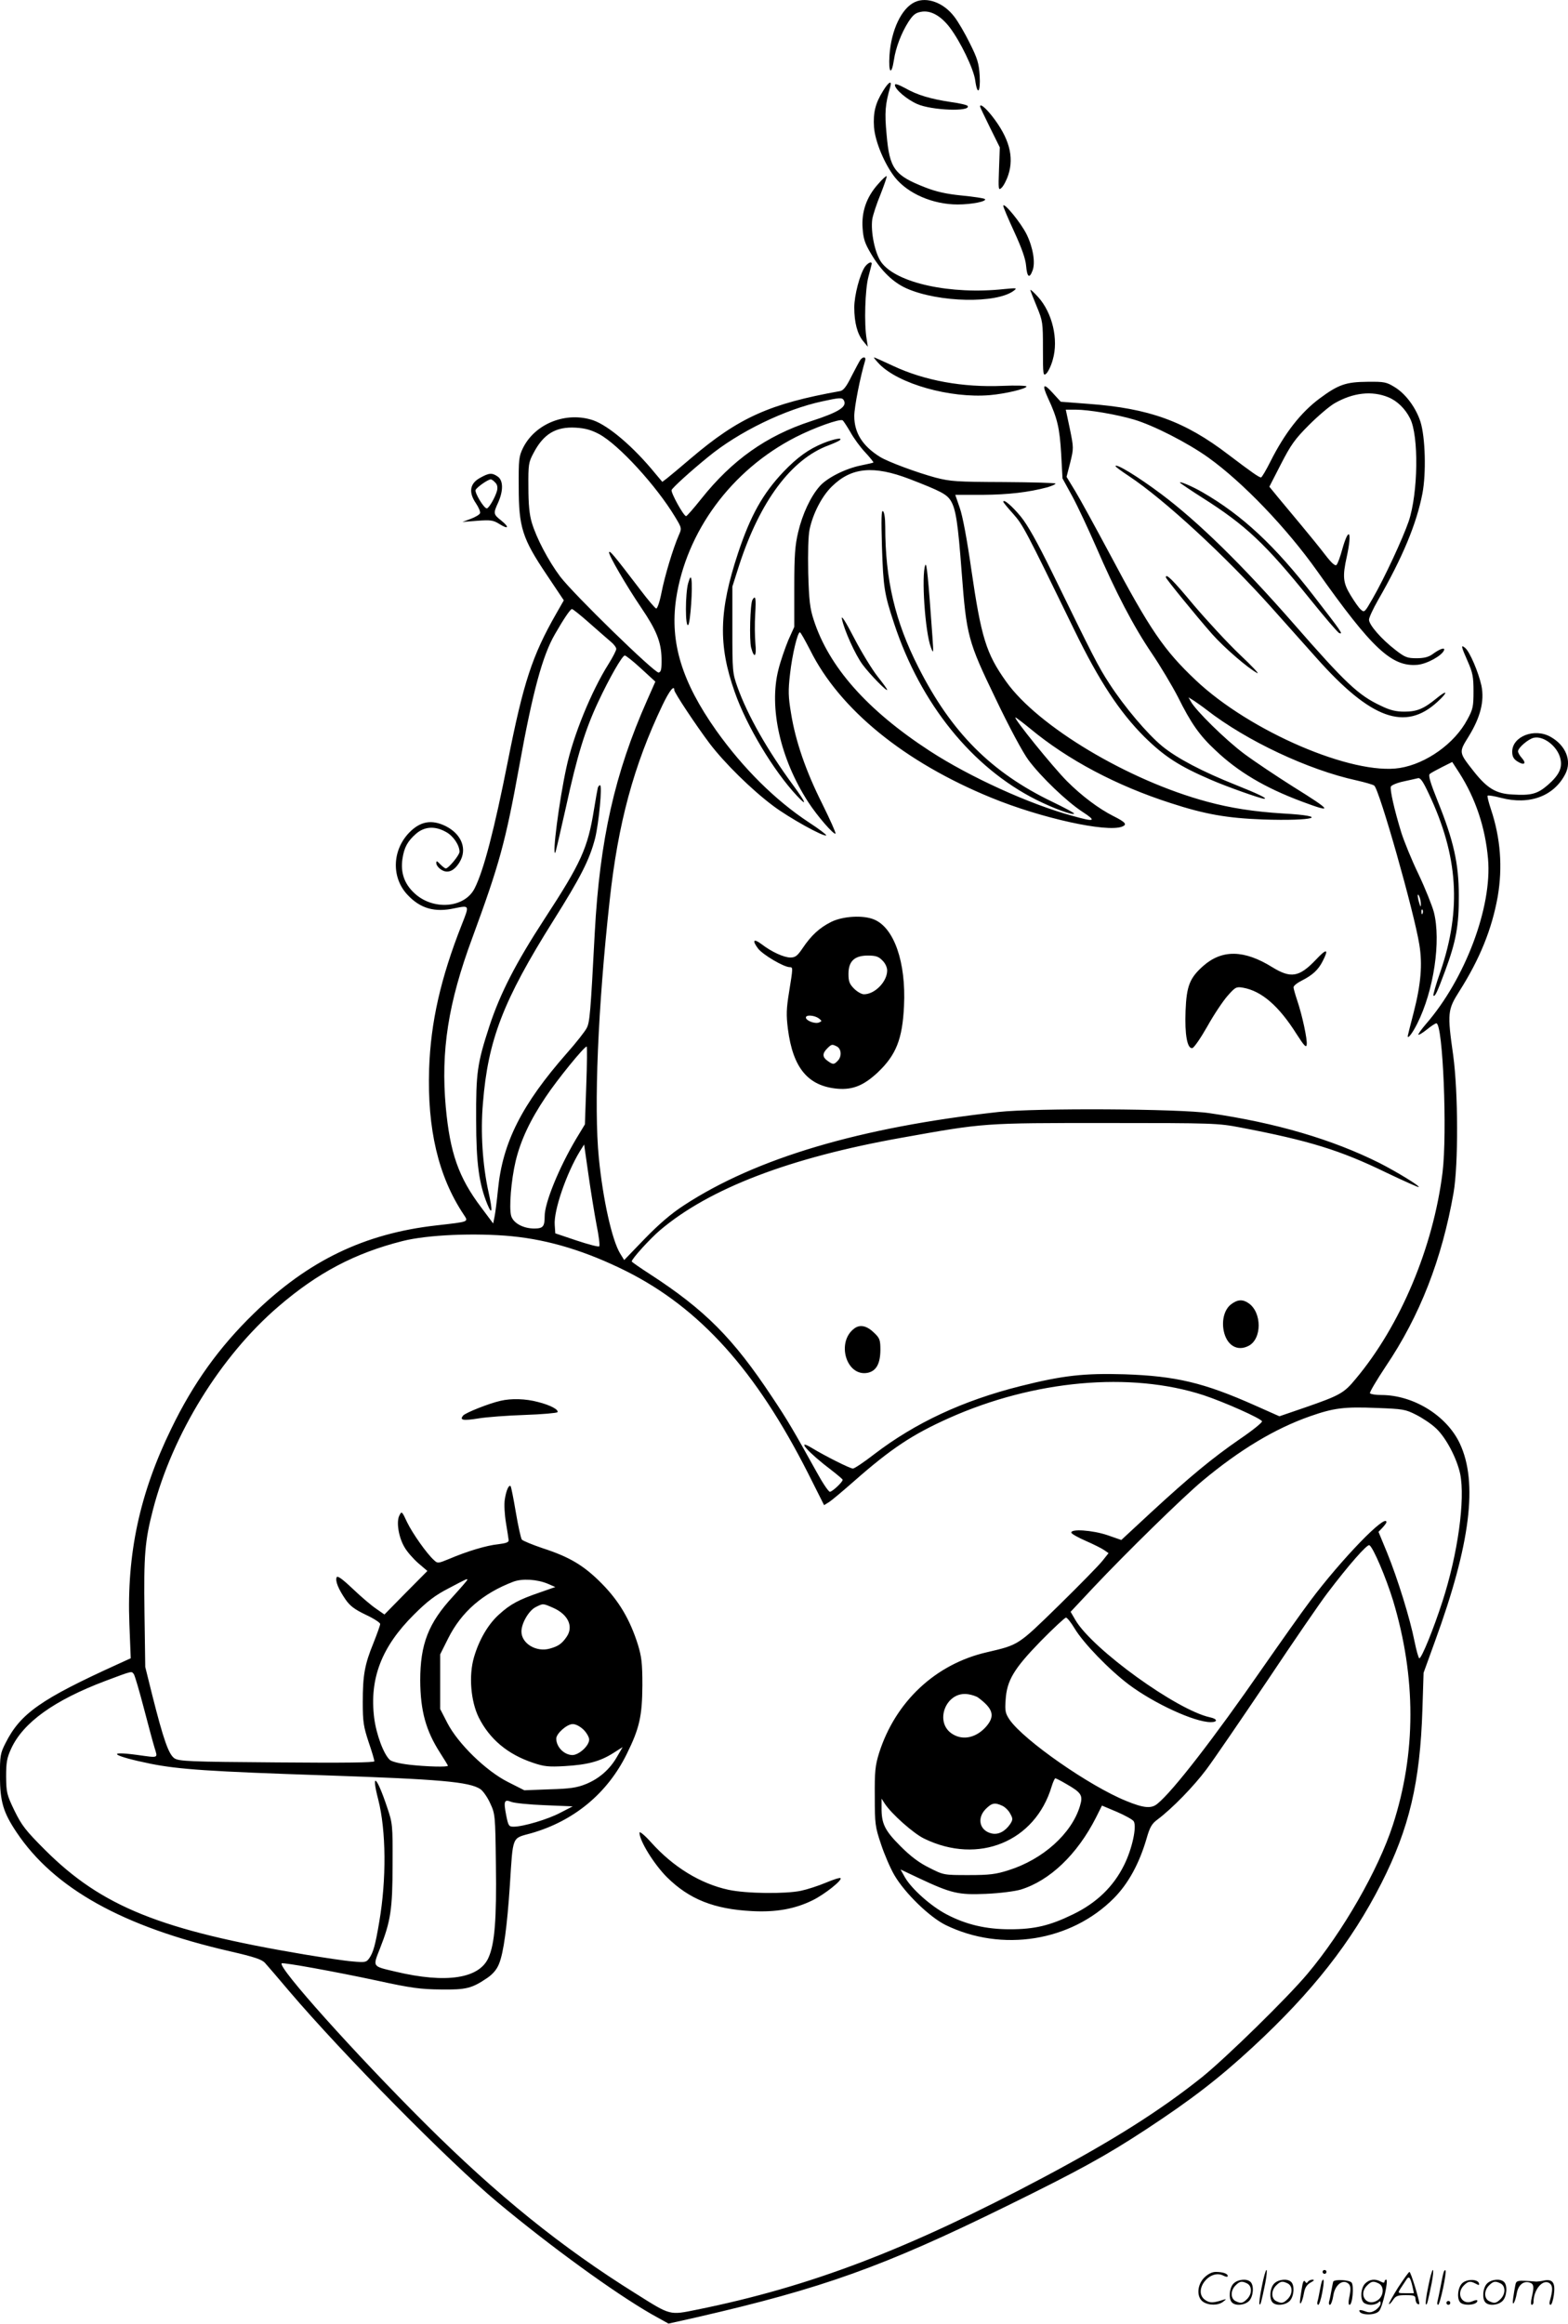
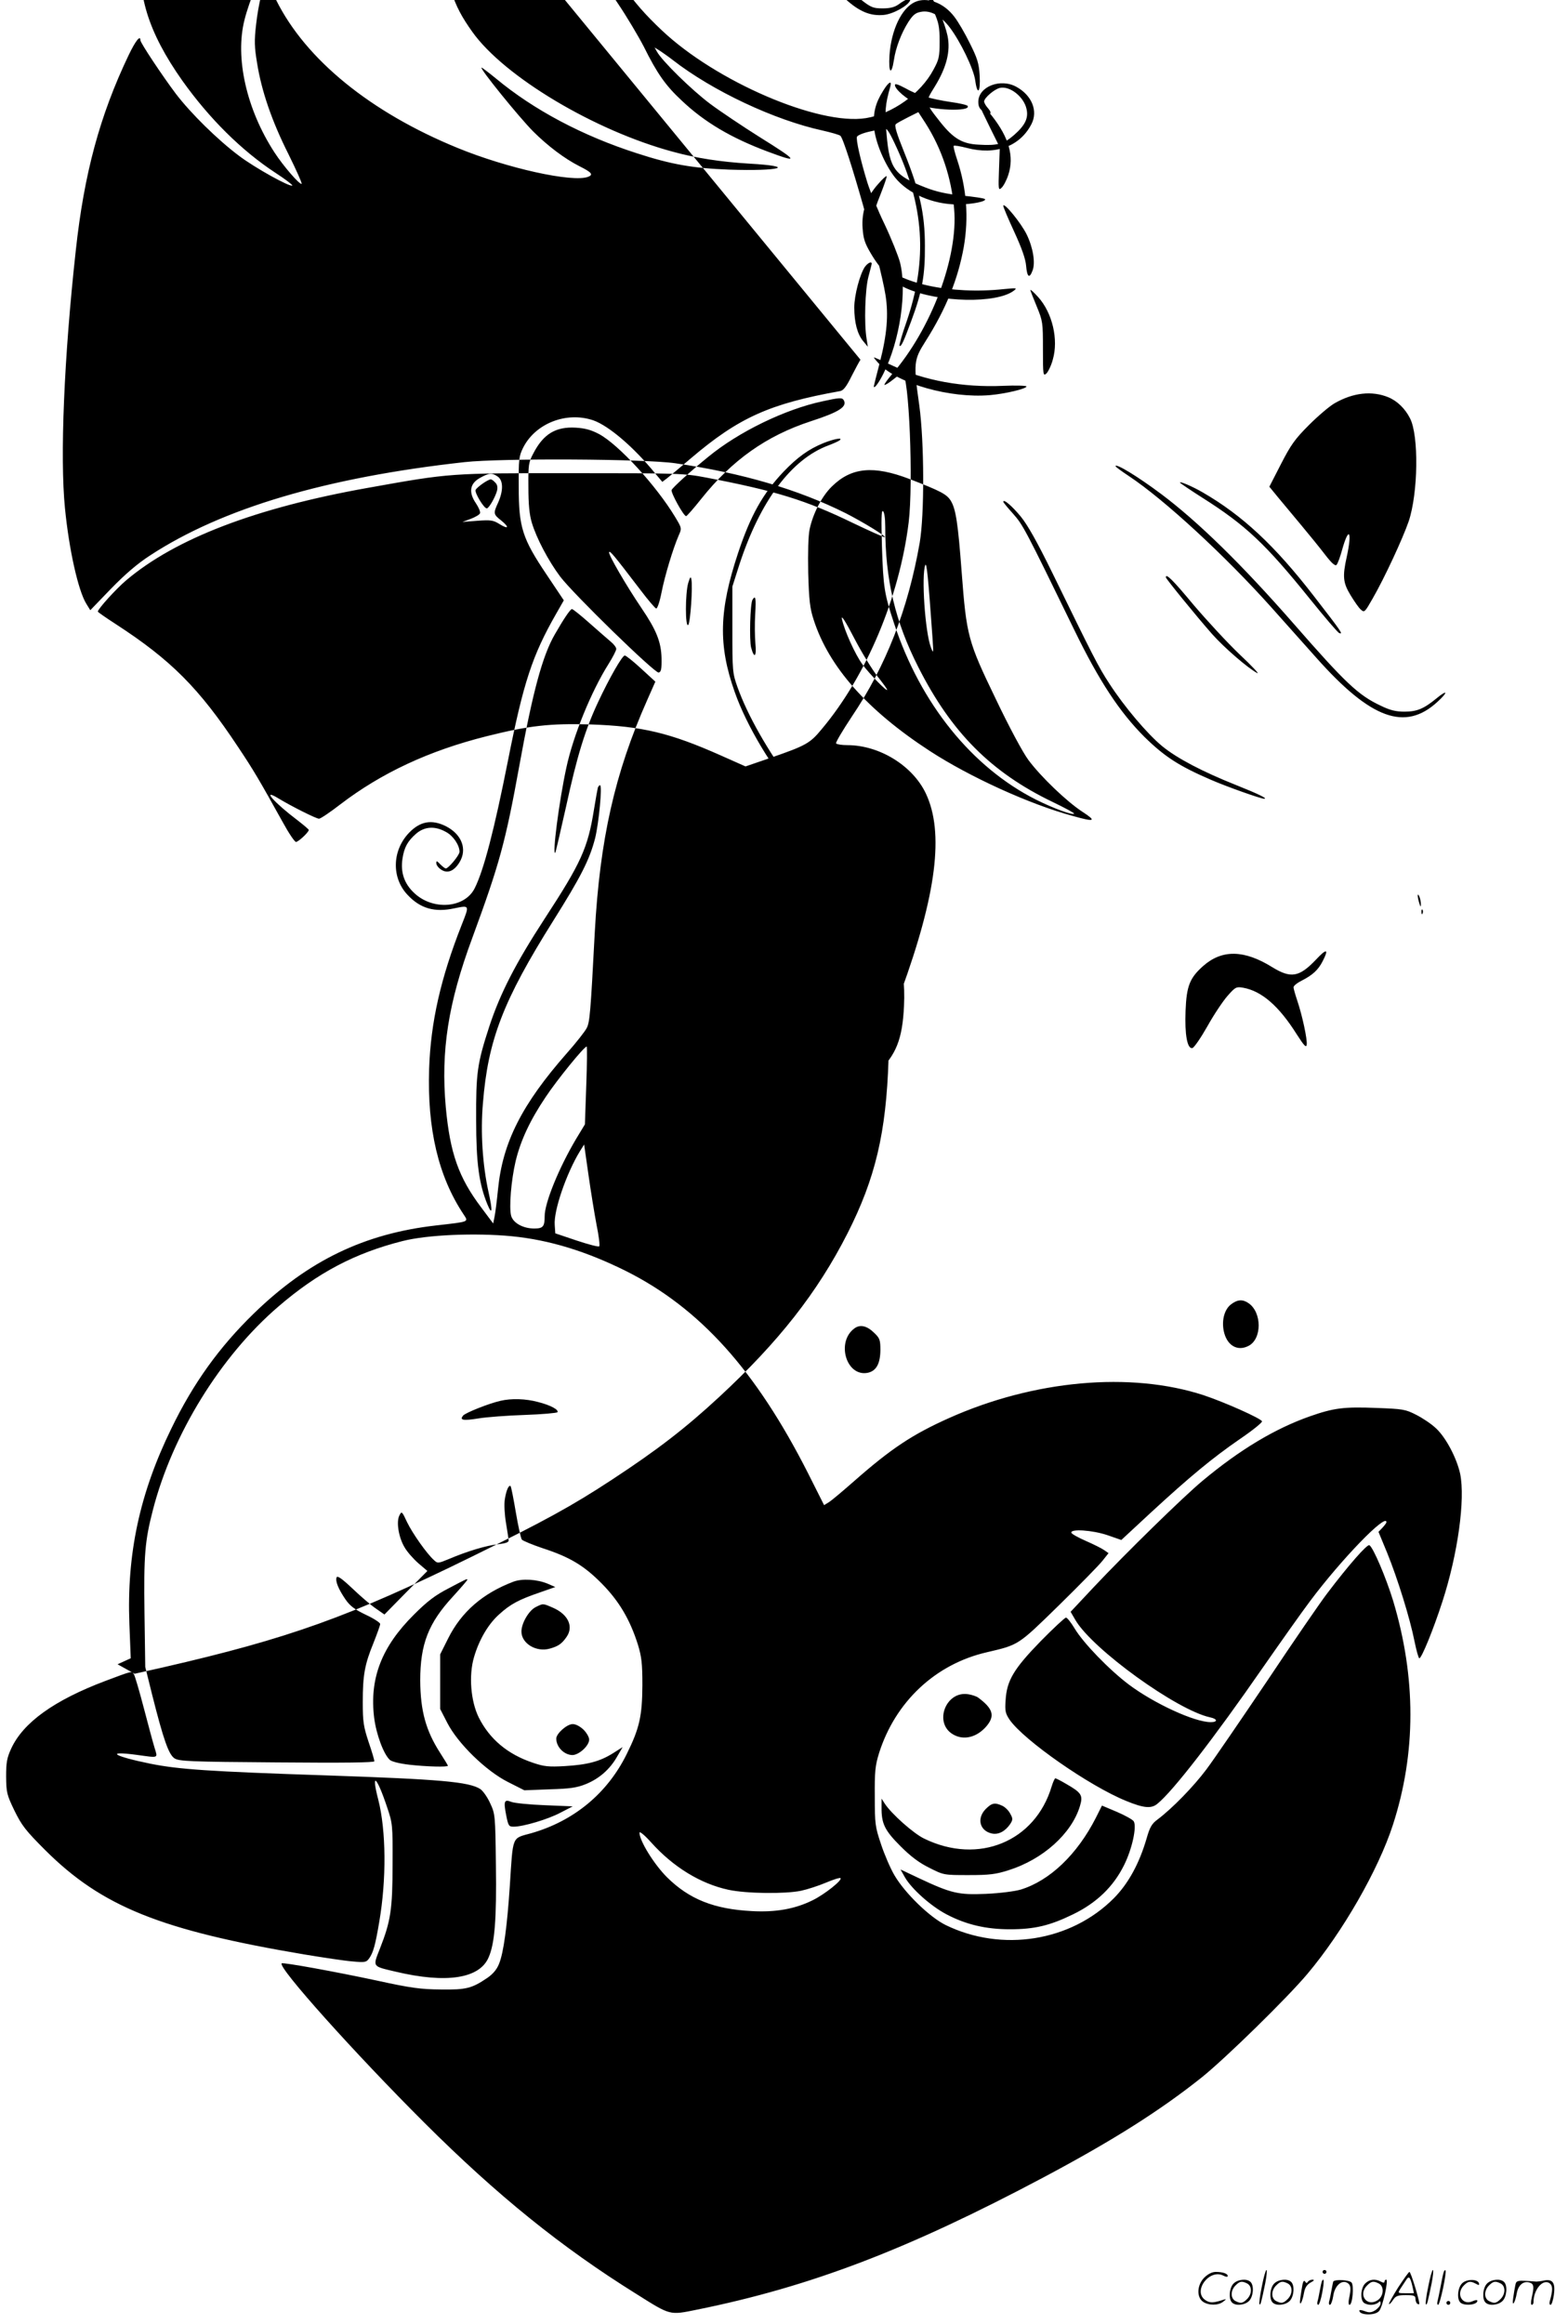
<svg xmlns="http://www.w3.org/2000/svg" version="1.0" viewBox="0 0 810.29 1200.368" preserveAspectRatio="xMidYMid meet">
  <g transform="translate(-0.54,1200.624) scale(0.1,-0.1)" fill="#000000" stroke="none">
-     <path d="M4734 11996 c-69 -31 -123 -144 -132 -275 -6 -92 10 -108 23 -24 9 62 38 138 74 195 24 37 37 48 65 53 49 10 102 -19 149 -80 56 -74 124 -215 132 -274 11 -81 28 -63 23 25 -4 64 -12 89 -51 167 -25 51 -61 113 -81 138 -54 71 -140 103 -202 75z M4569 11537 c-40 -64 -52 -112 -47 -188 6 -75 54 -190 108 -259 67 -84 196 -140 324 -140 73 0 153 16 141 28 -4 4 -57 12 -118 18 -81 8 -134 20 -190 42 -159 62 -185 96 -200 274 -11 115 -7 156 19 246 10 36 -9 25 -37 -21z M4630 11567 c0 -22 62 -75 115 -98 73 -33 279 -41 261 -10 -3 5 -42 14 -86 20 -106 16 -174 36 -237 72 -36 19 -53 25 -53 16z M5070 11456 c0 -3 23 -51 51 -108 l51 -103 -4 -112 c-4 -107 -3 -112 13 -97 10 9 26 39 35 67 31 94 4 192 -85 305 -35 44 -61 64 -61 48z M4542 11054 c-59 -66 -85 -142 -79 -226 4 -56 11 -78 45 -135 52 -87 113 -146 183 -177 166 -73 466 -79 554 -11 18 14 14 14 -50 8 -277 -30 -557 31 -635 138 -33 45 -56 157 -47 223 4 23 23 81 43 129 19 49 34 91 31 93 -2 3 -23 -16 -45 -42z M5190 10943 c0 -7 26 -68 57 -135 39 -85 58 -139 61 -175 5 -58 17 -68 33 -25 16 40 3 119 -30 187 -30 61 -120 170 -121 148z M4475 10628 c-26 -38 -55 -147 -55 -210 0 -78 16 -138 46 -174 l24 -29 -6 39 c-14 79 -8 259 9 322 9 34 17 65 17 68 0 14 -20 4 -35 -16z M5330 10508 c0 -3 15 -42 33 -85 31 -75 32 -83 32 -220 0 -135 1 -141 18 -126 9 9 25 41 33 72 30 103 -2 241 -76 323 -22 24 -39 40 -40 36z M4452 10148 c-5 -7 -26 -46 -46 -85 -26 -53 -42 -74 -59 -77 -363 -65 -523 -136 -771 -347 -54 -46 -110 -93 -123 -103 l-25 -19 -37 44 c-111 136 -240 246 -320 274 -139 47 -300 -16 -363 -143 -21 -43 -23 -59 -22 -202 0 -208 19 -266 144 -452 l89 -133 -40 -70 c-123 -215 -169 -355 -249 -760 -70 -353 -125 -566 -172 -658 -52 -103 -217 -115 -313 -23 -51 48 -70 106 -60 175 9 60 26 91 70 130 44 38 98 42 156 9 37 -20 69 -68 69 -102 0 -17 -57 -86 -71 -86 -4 0 -17 10 -29 22 -17 18 -20 19 -20 5 0 -9 11 -24 25 -33 33 -22 67 -8 95 38 41 67 12 144 -70 186 -74 37 -134 26 -192 -35 -87 -92 -90 -233 -5 -321 65 -69 139 -90 240 -68 80 16 79 18 38 -86 -108 -274 -160 -502 -168 -743 -10 -310 47 -555 178 -752 26 -40 33 -37 -141 -57 -372 -42 -662 -182 -943 -455 -178 -173 -313 -360 -427 -596 -163 -334 -230 -646 -216 -1008 l7 -177 -68 -31 c-396 -180 -502 -254 -579 -407 -27 -53 -29 -65 -29 -172 1 -131 17 -186 86 -289 194 -290 549 -488 1104 -615 126 -29 164 -42 180 -60 11 -12 68 -78 126 -147 278 -326 825 -880 1074 -1088 276 -230 604 -468 797 -579 l88 -49 147 33 c649 149 963 261 1598 573 375 184 517 262 724 398 233 153 377 264 551 425 307 284 509 541 664 846 144 284 200 520 212 899 l6 188 59 163 c183 501 223 821 128 1022 -68 144 -240 250 -406 250 -28 0 -54 4 -58 9 -3 5 34 67 81 138 177 262 291 555 351 898 25 146 24 519 -2 710 -31 218 -29 235 32 331 106 167 168 321 198 488 26 152 15 302 -35 452 -12 36 -20 67 -17 70 3 3 33 -2 68 -11 148 -39 275 8 334 124 34 67 2 147 -77 191 -83 47 -198 2 -198 -77 0 -24 7 -37 25 -49 35 -23 51 -14 26 15 -12 13 -21 29 -21 36 0 18 52 63 81 70 51 12 124 -45 138 -108 11 -47 -6 -84 -64 -135 -54 -47 -86 -56 -184 -50 -84 4 -130 32 -197 116 -81 103 -81 100 -29 184 61 99 82 183 66 262 -15 69 -60 175 -84 195 -23 19 -22 10 13 -69 26 -59 30 -81 30 -155 0 -79 -3 -93 -32 -146 -65 -123 -212 -228 -349 -250 -244 -39 -775 189 -1055 454 -164 155 -236 260 -445 654 -73 136 -152 281 -177 322 l-45 74 19 74 c18 73 18 76 -2 174 l-21 99 52 0 c65 0 208 -24 300 -51 101 -30 276 -119 384 -196 179 -128 406 -365 564 -588 283 -400 385 -495 518 -483 50 5 127 48 137 76 5 16 -23 6 -61 -22 -20 -14 -43 -20 -81 -20 -48 0 -60 4 -111 44 -70 54 -135 128 -135 155 0 11 21 56 46 100 129 224 200 397 230 552 20 105 15 290 -10 370 -23 72 -75 143 -131 178 -45 28 -55 30 -144 29 -110 -1 -149 -14 -246 -86 -97 -72 -180 -178 -254 -325 -23 -46 -45 -83 -49 -83 -11 0 -50 28 -169 118 -225 172 -409 239 -723 262 l-143 11 -43 47 c-47 52 -55 42 -23 -28 49 -105 60 -155 68 -285 l7 -130 52 -95 c28 -52 82 -168 121 -257 102 -236 193 -411 288 -551 46 -68 106 -169 135 -225 68 -137 112 -200 195 -277 117 -111 255 -193 445 -264 166 -62 159 -50 -45 77 -84 53 -198 129 -253 170 -95 71 -251 224 -275 270 l-12 21 29 -18 c16 -11 45 -31 64 -46 207 -161 527 -311 775 -365 44 -10 86 -22 92 -27 27 -22 206 -653 233 -821 17 -103 8 -206 -29 -350 -17 -65 -31 -121 -31 -123 0 -17 25 16 49 64 86 171 124 428 86 577 -9 33 -44 121 -79 195 -36 74 -75 171 -89 215 -36 117 -60 223 -54 238 3 7 31 19 63 26 33 7 67 15 76 17 13 4 26 -14 56 -78 153 -322 171 -599 61 -921 -23 -65 -39 -121 -36 -124 8 -7 20 19 60 127 57 153 72 237 71 390 0 165 -27 284 -108 485 -39 97 -51 137 -42 143 6 6 35 21 64 36 l52 26 37 -57 c84 -132 134 -282 148 -443 22 -250 -119 -622 -321 -854 -24 -28 -41 -52 -39 -55 3 -2 23 10 44 27 22 18 44 32 49 32 34 0 57 -565 32 -770 -48 -387 -218 -792 -449 -1067 -60 -73 -81 -85 -260 -147 l-134 -46 -126 56 c-265 118 -409 152 -676 161 -208 6 -317 -6 -536 -61 -299 -75 -544 -190 -756 -352 -53 -41 -102 -74 -110 -74 -15 0 -144 65 -210 105 -90 55 -22 -22 100 -114 31 -24 57 -46 57 -49 0 -12 -54 -62 -66 -62 -7 0 -38 46 -69 103 -119 214 -149 266 -230 387 -202 305 -347 450 -632 635 -51 33 -93 62 -93 65 0 13 93 116 146 161 255 216 670 375 1249 478 430 77 421 76 1055 76 558 0 579 -1 695 -23 356 -68 515 -117 754 -233 90 -43 166 -77 168 -75 6 6 -114 79 -202 124 -246 123 -536 208 -880 258 -155 23 -899 27 -1090 6 -714 -79 -1252 -238 -1625 -482 -65 -42 -129 -97 -202 -172 l-107 -111 -21 34 c-42 69 -89 280 -110 494 -26 263 -5 777 56 1330 43 397 124 697 273 1009 36 75 61 106 61 77 0 -13 113 -183 183 -276 77 -101 216 -238 327 -321 82 -62 264 -163 275 -153 2 3 -37 33 -88 66 -175 115 -341 280 -480 475 -178 252 -240 454 -208 679 52 349 286 667 618 837 98 50 228 96 243 87 4 -3 22 -30 40 -61 17 -31 52 -79 77 -105 25 -27 44 -51 42 -52 -2 -2 -31 -8 -64 -15 -80 -16 -176 -64 -214 -108 -46 -52 -89 -143 -111 -237 -16 -68 -20 -117 -20 -285 l0 -204 -31 -69 c-16 -39 -40 -107 -51 -152 -50 -196 10 -462 154 -684 48 -74 133 -171 141 -163 3 3 -28 72 -68 153 -85 169 -139 325 -162 470 -14 84 -15 115 -5 201 11 100 39 216 51 216 4 0 27 -42 53 -92 152 -306 487 -579 937 -763 256 -105 595 -180 675 -149 28 11 18 23 -46 55 -75 38 -163 104 -238 179 -72 72 -281 330 -267 330 3 0 36 -25 74 -56 196 -163 449 -297 730 -387 175 -57 289 -77 474 -84 267 -9 355 17 104 31 -147 9 -271 28 -392 61 -406 109 -874 389 -1038 620 -104 146 -129 228 -181 585 -21 147 -44 272 -59 313 l-23 67 142 0 c133 1 236 13 334 39 23 7 42 15 42 19 0 4 -120 7 -268 8 -244 1 -274 3 -352 23 -96 26 -245 81 -287 107 -90 56 -133 124 -133 211 0 47 31 203 56 286 6 20 -9 23 -24 5z m2728 -194 c46 -19 87 -59 112 -109 46 -89 42 -386 -7 -532 -30 -87 -124 -291 -187 -400 -40 -70 -42 -72 -60 -56 -11 9 -34 43 -53 74 -39 64 -43 96 -20 199 29 133 11 161 -24 36 -10 -37 -23 -72 -29 -78 -7 -7 -26 10 -59 53 -26 34 -82 103 -123 152 -41 49 -95 114 -120 144 l-45 55 60 117 c51 99 71 128 145 202 47 47 106 97 132 112 96 55 193 66 278 31z m-2815 -14 c21 -34 -22 -62 -170 -110 -229 -75 -406 -200 -566 -401 -39 -49 -74 -89 -78 -89 -13 0 -80 122 -75 135 6 13 93 93 189 171 158 130 398 246 590 287 86 19 102 20 110 7z m-1264 -176 c101 -54 296 -267 393 -428 35 -58 35 -59 19 -95 -30 -69 -72 -209 -89 -295 -10 -51 -22 -85 -28 -83 -6 2 -42 44 -79 93 -145 190 -161 208 -164 197 -4 -12 88 -171 168 -289 76 -112 101 -174 103 -257 1 -58 -2 -72 -15 -75 -20 -4 -441 406 -509 496 -62 83 -122 198 -146 277 -13 43 -18 96 -18 185 -1 117 1 128 26 175 52 100 116 138 219 132 49 -3 80 -12 120 -33z m1604 -232 c163 -63 193 -79 214 -113 26 -43 37 -116 56 -369 25 -328 32 -356 175 -652 70 -147 141 -279 170 -318 64 -86 197 -214 280 -268 74 -48 63 -53 -50 -21 -223 60 -534 202 -740 336 -324 211 -522 435 -600 678 -19 58 -24 99 -28 241 -2 107 0 191 7 225 17 82 64 173 116 223 100 98 214 109 400 38z m-1654 -744 c45 -40 95 -83 110 -96 16 -13 29 -30 29 -38 0 -8 -18 -43 -40 -78 -89 -141 -183 -371 -218 -536 -37 -170 -74 -455 -57 -439 2 3 27 111 56 240 56 258 98 395 165 538 59 126 125 241 138 241 6 0 44 -30 85 -68 l73 -67 -42 -95 c-168 -378 -245 -722 -271 -1200 -22 -421 -26 -465 -42 -495 -8 -16 -54 -75 -102 -129 -233 -265 -332 -461 -356 -703 -6 -60 -14 -124 -18 -142 l-7 -35 -62 83 c-117 155 -161 281 -183 518 -26 290 12 537 137 874 140 381 171 492 243 889 69 382 120 570 184 680 47 82 80 130 88 130 5 0 46 -33 90 -72z m4297 -1453 c0 -16 -2 -15 -8 5 -11 34 -11 60 0 35 5 -11 8 -29 8 -40z m9 -47 c-3 -8 -6 -5 -6 6 -1 11 2 17 5 13 3 -3 4 -12 1 -19z m-4322 -889 l-7 -201 -46 -76 c-89 -150 -162 -330 -162 -398 0 -54 -8 -64 -54 -64 -57 0 -108 28 -119 65 -12 42 0 186 23 283 26 108 75 212 155 331 59 89 199 261 212 261 3 0 2 -90 -2 -201z m53 -719 c12 -58 18 -108 14 -112 -4 -4 -57 10 -117 30 l-110 37 -3 43 c-6 75 61 268 130 381 l22 35 22 -154 c12 -85 31 -202 42 -260z m-437 -60 c194 -19 385 -78 590 -180 382 -192 670 -512 940 -1044 l83 -165 26 16 c14 9 71 57 128 107 192 169 302 242 492 327 439 196 937 241 1315 118 108 -36 297 -120 302 -135 2 -6 -50 -48 -115 -92 -142 -98 -257 -193 -460 -380 l-152 -141 -72 25 c-77 26 -193 34 -186 12 2 -6 36 -25 75 -42 39 -17 81 -38 94 -47 l23 -16 -31 -39 c-17 -22 -119 -126 -226 -231 -213 -208 -206 -203 -372 -242 -266 -61 -473 -256 -557 -521 -20 -65 -23 -95 -22 -225 0 -141 2 -156 32 -245 17 -52 48 -124 69 -160 54 -93 182 -217 265 -258 291 -142 648 -85 870 139 74 75 130 177 168 306 17 60 27 78 57 100 76 57 186 170 252 258 37 49 179 257 316 460 136 204 275 406 308 449 112 148 208 257 219 250 20 -12 86 -168 122 -285 120 -398 120 -789 -1 -1161 -75 -231 -259 -552 -441 -768 -104 -124 -421 -434 -545 -534 -217 -173 -459 -326 -816 -516 -704 -374 -1206 -566 -1794 -685 -143 -29 -135 -31 -313 81 -387 241 -719 509 -1095 884 -361 360 -760 805 -738 824 7 6 277 -43 492 -89 178 -39 227 -45 330 -46 133 -2 161 6 241 60 29 20 49 44 60 72 24 58 42 194 56 404 17 263 9 243 110 271 221 63 394 206 494 409 66 133 80 196 81 355 0 114 -4 147 -23 210 -41 130 -98 226 -187 316 -92 93 -165 137 -307 183 -53 18 -101 38 -106 44 -5 7 -19 70 -31 141 -12 71 -24 132 -27 135 -9 9 -23 -22 -30 -69 -4 -25 -1 -78 6 -120 7 -41 13 -82 14 -90 1 -11 -14 -16 -54 -21 -60 -6 -160 -36 -254 -76 -56 -23 -59 -24 -78 -6 -37 33 -111 138 -139 196 -26 56 -28 58 -39 36 -18 -32 -5 -113 25 -164 13 -24 46 -61 72 -84 l47 -40 -111 -112 -111 -113 -43 30 c-24 16 -78 62 -121 103 -55 52 -79 69 -83 59 -8 -19 9 -60 45 -113 24 -35 47 -52 105 -80 41 -19 75 -41 75 -48 0 -7 -16 -51 -35 -99 -45 -110 -55 -165 -55 -305 0 -101 4 -126 30 -205 17 -49 30 -94 30 -100 0 -7 -150 -9 -504 -6 -452 3 -506 6 -529 21 -30 20 -57 97 -115 327 l-36 145 -4 280 c-4 299 2 371 44 533 101 390 350 793 647 1048 204 176 397 277 642 339 129 33 378 43 566 25z m4672 -922 c32 -16 79 -47 103 -70 51 -47 107 -153 125 -235 27 -132 -12 -415 -92 -661 -46 -142 -107 -292 -119 -292 -4 0 -15 39 -25 88 -23 117 -87 323 -141 456 l-45 109 21 22 c11 12 20 24 20 28 0 49 -234 -193 -394 -407 -46 -61 -156 -217 -246 -346 -250 -361 -465 -639 -544 -702 -31 -26 -71 -22 -161 15 -190 77 -528 313 -602 419 -22 33 -25 45 -21 101 6 102 42 162 181 305 66 67 125 122 131 122 6 0 26 -25 44 -55 46 -77 179 -214 281 -291 131 -98 339 -194 423 -194 38 0 35 17 -4 25 -171 37 -606 351 -695 502 l-25 43 120 128 c169 179 461 465 562 549 192 160 373 269 555 333 123 43 176 50 345 43 135 -5 148 -7 203 -35z m-4903 -853 c0 -3 -33 -41 -73 -85 -128 -138 -170 -247 -170 -435 1 -157 29 -259 103 -374 22 -34 40 -64 40 -66 0 -8 -110 -5 -199 5 -51 6 -91 16 -101 25 -32 29 -70 131 -81 217 -25 203 38 367 205 533 70 70 111 101 181 137 97 51 95 50 95 43z m416 -20 l39 -17 -80 -28 c-108 -37 -152 -60 -211 -114 -56 -50 -103 -131 -129 -220 -28 -95 -17 -227 24 -311 56 -112 149 -191 281 -235 56 -19 79 -22 165 -17 117 7 181 24 249 67 l49 31 -28 -48 c-37 -66 -93 -115 -162 -143 -47 -19 -83 -24 -188 -27 l-130 -5 -85 43 c-113 57 -258 198 -313 305 l-37 72 0 141 0 141 41 82 c69 138 179 233 336 293 46 18 124 13 179 -10z m27 -124 c78 -34 108 -97 70 -151 -24 -35 -43 -48 -86 -60 -70 -20 -147 26 -147 88 0 43 38 108 73 126 40 20 37 20 90 -3z m-2166 -343 c5 -7 28 -85 51 -173 23 -88 48 -181 56 -207 17 -56 24 -53 -92 -37 -166 22 -120 -7 72 -46 146 -29 303 -40 906 -60 589 -20 740 -33 798 -71 13 -9 36 -41 50 -72 26 -56 27 -60 30 -319 4 -280 -6 -408 -38 -479 -47 -109 -219 -135 -480 -73 -123 29 -119 23 -81 120 55 140 65 201 65 434 1 206 0 212 -28 295 -54 162 -84 187 -46 40 41 -160 43 -413 5 -633 -20 -119 -31 -157 -51 -186 -16 -22 -21 -23 -88 -17 -39 3 -151 20 -248 36 -742 125 -1046 247 -1339 539 -102 102 -121 127 -159 204 -40 83 -42 94 -43 176 0 73 4 96 26 144 62 135 222 250 487 350 144 54 134 51 147 35z m4363 -121 c77 -57 88 -94 44 -147 -50 -59 -119 -76 -174 -43 -101 59 -37 227 80 207 19 -3 42 -11 50 -17z m-2039 -166 c16 -16 29 -39 29 -51 0 -32 -53 -80 -87 -80 -43 1 -83 42 -83 85 0 26 55 75 85 75 16 0 38 -12 56 -29z m2494 -280 c80 -46 88 -59 71 -115 -43 -142 -191 -275 -369 -331 -66 -21 -98 -25 -206 -25 -128 0 -129 0 -202 37 -53 26 -96 58 -150 112 -82 82 -99 117 -98 201 l0 45 16 -25 c35 -54 150 -156 205 -182 280 -136 573 -15 658 270 7 23 16 42 19 42 3 0 29 -13 56 -29z m-2695 -110 l145 -6 -64 -33 c-64 -34 -192 -72 -241 -72 -25 0 -28 4 -39 60 -14 72 -10 83 27 68 15 -6 92 -14 172 -17z m2365 -3 c15 -7 33 -25 41 -41 14 -25 14 -31 0 -53 -26 -38 -61 -57 -96 -49 -62 14 -78 78 -31 126 32 32 47 35 86 17z m679 -80 c17 -27 -8 -143 -50 -227 -55 -111 -142 -195 -264 -254 -119 -58 -198 -77 -326 -77 -123 0 -226 24 -327 77 -82 43 -181 132 -215 191 l-23 41 93 -44 c170 -80 206 -88 348 -82 71 3 149 13 180 22 150 46 292 181 389 372 l31 62 76 -32 c42 -18 82 -40 88 -49z M4563 9184 c7 -213 12 -245 63 -399 136 -413 402 -743 734 -910 88 -44 188 -81 196 -72 3 3 -48 30 -112 61 -316 152 -522 358 -693 696 -120 236 -171 451 -171 727 0 43 -5 75 -12 79 -8 5 -9 -41 -5 -182z M4787 9087 c-21 -53 -1 -347 29 -425 13 -35 14 -33 8 53 -22 312 -30 388 -37 372z M4356 8810 c11 -57 69 -186 107 -237 37 -50 127 -142 127 -130 0 4 -22 34 -49 68 -27 34 -82 123 -121 198 -44 85 -68 123 -64 101z M3095 7938 c-2 -7 -11 -58 -20 -113 -32 -200 -66 -275 -256 -566 -149 -229 -228 -383 -284 -552 -64 -196 -70 -242 -69 -487 0 -223 15 -330 58 -435 25 -60 28 -36 6 63 -31 140 -42 310 -29 459 26 327 105 531 363 942 142 226 188 315 217 428 19 78 38 273 25 273 -4 0 -8 -6 -11 -12z M2592 4770 c-62 -14 -181 -62 -193 -76 -20 -24 -2 -28 79 -15 42 7 150 15 240 18 89 3 165 10 168 14 8 13 -37 37 -101 53 -63 17 -138 19 -193 6z M3310 2539 c0 -42 75 -163 142 -230 115 -114 244 -165 438 -175 125 -7 224 11 315 56 63 31 154 104 144 114 -3 4 -37 -7 -75 -23 -38 -16 -96 -35 -129 -42 -81 -17 -282 -15 -375 5 -144 31 -285 117 -399 244 -35 39 -61 60 -61 51z M4549 10126 c100 -103 366 -178 571 -161 81 7 190 33 190 45 0 4 -55 6 -122 3 -207 -9 -405 27 -567 103 -51 24 -96 44 -99 44 -3 0 9 -15 27 -34z M4260 9717 c-76 -31 -134 -73 -206 -148 -107 -113 -170 -226 -234 -418 -99 -298 -104 -476 -18 -719 61 -175 201 -408 322 -537 55 -59 47 -36 -20 55 -133 181 -235 360 -288 508 -25 71 -26 81 -26 296 l0 222 35 110 c108 332 270 549 463 620 26 10 51 21 57 26 18 16 -30 7 -85 -15z M5770 9598 c0 -3 31 -26 69 -51 184 -122 498 -412 737 -679 63 -71 167 -187 232 -260 282 -317 459 -381 626 -227 57 52 52 65 -6 17 -66 -54 -101 -68 -165 -68 -44 0 -74 7 -123 31 -115 54 -181 116 -450 424 -267 305 -494 527 -685 670 -119 89 -235 160 -235 143z M2485 9537 c-52 -29 -59 -74 -20 -131 14 -21 24 -44 21 -51 -2 -7 -24 -20 -48 -29 l-43 -16 77 6 c69 5 82 3 113 -16 48 -30 55 -19 11 17 -42 33 -42 37 -16 94 27 61 26 113 -2 133 -30 21 -45 20 -93 -7z m79 -23 c11 -10 14 -24 10 -42 -8 -32 -42 -92 -53 -92 -15 0 -63 80 -58 95 6 14 64 55 79 55 4 0 14 -7 22 -16z M6105 9511 c6 -5 57 -40 114 -76 224 -142 326 -238 555 -522 76 -94 144 -174 152 -177 22 -8 13 5 -131 191 -201 260 -369 417 -575 536 -55 32 -129 63 -115 48z M5190 9414 c0 -3 23 -31 51 -62 51 -58 60 -74 317 -602 127 -261 233 -422 361 -550 104 -102 179 -151 344 -222 80 -35 258 -98 275 -98 21 0 -30 25 -143 70 -176 70 -307 139 -383 201 -78 64 -197 205 -274 324 -58 89 -82 137 -296 575 -77 157 -126 244 -161 287 -46 56 -91 94 -91 77z M3562 8995 c-16 -55 -16 -233 0 -217 11 11 24 199 16 237 -3 15 -7 10 -16 -20z M6030 9024 c0 -7 157 -200 239 -293 63 -71 187 -178 234 -202 12 -6 -29 38 -92 97 -62 59 -169 175 -238 256 -108 130 -143 164 -143 142z M3894 8908 c-12 -19 -17 -209 -7 -247 16 -60 29 -47 22 21 -3 35 -4 102 -1 151 5 84 2 101 -14 75z M4301 7244 c-60 -30 -103 -69 -148 -136 -27 -40 -38 -48 -63 -48 -34 0 -97 29 -148 68 -42 32 -52 22 -19 -22 25 -32 133 -96 164 -96 17 0 16 -4 -4 -129 -14 -86 -15 -118 -6 -190 26 -202 104 -296 258 -309 78 -6 134 17 206 84 95 90 128 172 136 344 11 225 -51 403 -154 446 -56 24 -161 18 -222 -12z m264 -199 c15 -14 25 -36 25 -52 0 -58 -64 -123 -120 -123 -12 0 -35 13 -51 29 -24 24 -29 38 -29 76 0 66 31 95 100 95 41 0 56 -5 75 -25z m-329 -299 c18 -14 18 -15 1 -22 -21 -8 -67 10 -67 26 0 15 43 12 66 -4z m95 -146 c23 -13 25 -53 3 -74 -19 -20 -24 -20 -52 0 -27 19 -28 38 -2 64 23 23 25 23 51 10z M6805 7048 c-86 -90 -129 -97 -225 -38 -145 90 -259 92 -356 7 -70 -62 -87 -103 -92 -232 -5 -124 9 -198 35 -193 9 2 44 53 78 113 34 61 81 131 105 158 39 44 44 47 79 41 96 -17 185 -94 277 -240 39 -61 50 -72 52 -54 4 26 -23 151 -49 228 -10 30 -19 61 -19 68 0 8 19 23 43 35 55 28 85 55 108 101 33 64 20 66 -36 6z M6368 5269 c-34 -25 -50 -80 -39 -137 15 -75 70 -109 129 -78 69 36 69 172 0 220 -30 21 -57 20 -90 -5z M4422 5145 c-98 -70 -43 -254 69 -230 43 10 63 47 64 116 0 52 -3 62 -30 88 -38 38 -73 47 -103 26z M6526 194 c-10 -47 -15 -88 -12 -91 5 -6 9 7 30 110 7 37 10 67 6 67 -4 0 -15 -39 -24 -86z M6840 270 c0 -5 5 -10 10 -10 6 0 10 5 10 10 0 6 -4 10 -10 10 -5 0 -10 -4 -10 -10z M7386 194 c-10 -47 -15 -88 -12 -91 5 -6 9 7 30 110 7 37 10 67 6 67 -4 0 -15 -39 -24 -86z M7466 269 c-3 -8 -10 -41 -16 -74 -6 -33 -14 -68 -16 -77 -3 -10 -1 -18 3 -18 10 0 46 171 38 178 -2 3 -7 -1 -9 -9z M6229 241 c-38 -38 -41 -101 -7 -125 29 -20 79 -20 104 0 18 14 18 15 1 10 -53 -17 -69 -17 -92 -2 -69 45 21 166 94 126 12 -6 21 -7 21 -1 0 12 -25 21 -62 21 -19 0 -39 -10 -59 -29z M7230 189 c-28 -45 -49 -83 -47 -85 2 -3 12 7 21 21 14 21 24 25 66 25 43 0 50 -3 50 -19 0 -11 5 -23 10 -26 6 -3 10 -3 10 1 0 20 -44 164 -51 164 -4 0 -30 -37 -59 -81z m75 4 l7 -33 -42 0 c-42 0 -42 0 -28 23 8 12 21 32 29 44 15 25 22 18 34 -34z M6380 210 c-22 -22 -27 -79 -8 -98 19 -19 66 -14 88 8 22 22 27 79 8 98 -19 19 -66 14 -88 -8z m71 0 c25 -14 25 -54 -1 -80 -23 -23 -33 -24 -61 -10 -25 14 -25 54 1 80 23 23 33 24 61 10z M6590 210 c-22 -22 -27 -79 -8 -98 19 -19 66 -14 88 8 22 22 27 79 8 98 -19 19 -66 14 -88 -8z m71 0 c25 -14 25 -54 -1 -80 -23 -23 -33 -24 -61 -10 -25 14 -25 54 1 80 23 23 33 24 61 10z M6736 204 c-3 -16 -8 -47 -11 -69 -8 -51 10 -26 19 27 5 27 15 42 34 53 18 10 22 14 10 15 -9 0 -20 -5 -24 -11 -5 -8 -9 -8 -14 1 -5 8 -10 3 -14 -16z M6837 223 c-2 -4 -7 -26 -11 -48 -4 -22 -9 -48 -12 -57 -3 -10 -1 -18 4 -18 4 0 14 28 20 62 11 58 10 81 -1 61z M6895 220 c-1 -3 -5 -23 -9 -45 -4 -22 -9 -48 -12 -57 -3 -10 -1 -18 4 -18 5 0 13 20 17 45 7 53 44 87 74 68 17 -11 19 -28 8 -80 -4 -18 -3 -33 2 -33 16 0 24 99 11 115 -12 14 -87 18 -95 5z M7060 210 c-22 -22 -27 -79 -8 -98 7 -7 24 -12 38 -12 14 0 31 5 38 12 9 9 12 8 12 -5 0 -9 -12 -24 -26 -34 -21 -13 -32 -15 -55 -6 -16 6 -29 8 -29 3 0 -24 81 -27 102 -2 18 19 50 162 37 162 -5 0 -9 -5 -9 -10 0 -7 -6 -7 -19 0 -30 16 -59 12 -81 -10z m71 0 c29 -16 25 -65 -6 -86 -56 -37 -103 28 -55 76 23 23 33 24 61 10z M7561 211 c-23 -23 -28 -80 -9 -99 19 -19 88 -13 88 9 0 5 -11 4 -24 -2 -54 -25 -89 38 -46 81 23 23 33 24 62 9 16 -9 19 -8 16 3 -8 22 -64 22 -87 -1z M7690 210 c-22 -22 -27 -79 -8 -98 19 -19 66 -14 88 8 22 22 27 79 8 98 -19 19 -66 14 -88 -8z m71 0 c25 -14 25 -54 -1 -80 -23 -23 -33 -24 -61 -10 -25 14 -25 54 1 80 23 23 33 24 61 10z M7836 201 c-3 -14 -8 -44 -11 -66 -8 -51 10 -26 19 27 8 41 35 63 66 53 22 -7 24 -21 11 -77 -5 -22 -5 -38 0 -38 5 0 9 6 9 13 0 68 51 125 85 97 15 -13 15 -35 -1 -92 -3 -10 -1 -18 4 -18 6 0 13 23 17 50 9 63 -5 84 -49 76 -17 -4 -35 -6 -41 -6 -101 8 -104 7 -109 -19z M7480 110 c0 -5 5 -10 10 -10 6 0 10 5 10 10 0 6 -4 10 -10 10 -5 0 -10 -4 -10 -10z" />
+     <path d="M4734 11996 c-69 -31 -123 -144 -132 -275 -6 -92 10 -108 23 -24 9 62 38 138 74 195 24 37 37 48 65 53 49 10 102 -19 149 -80 56 -74 124 -215 132 -274 11 -81 28 -63 23 25 -4 64 -12 89 -51 167 -25 51 -61 113 -81 138 -54 71 -140 103 -202 75z M4569 11537 c-40 -64 -52 -112 -47 -188 6 -75 54 -190 108 -259 67 -84 196 -140 324 -140 73 0 153 16 141 28 -4 4 -57 12 -118 18 -81 8 -134 20 -190 42 -159 62 -185 96 -200 274 -11 115 -7 156 19 246 10 36 -9 25 -37 -21z M4630 11567 c0 -22 62 -75 115 -98 73 -33 279 -41 261 -10 -3 5 -42 14 -86 20 -106 16 -174 36 -237 72 -36 19 -53 25 -53 16z M5070 11456 c0 -3 23 -51 51 -108 l51 -103 -4 -112 c-4 -107 -3 -112 13 -97 10 9 26 39 35 67 31 94 4 192 -85 305 -35 44 -61 64 -61 48z M4542 11054 c-59 -66 -85 -142 -79 -226 4 -56 11 -78 45 -135 52 -87 113 -146 183 -177 166 -73 466 -79 554 -11 18 14 14 14 -50 8 -277 -30 -557 31 -635 138 -33 45 -56 157 -47 223 4 23 23 81 43 129 19 49 34 91 31 93 -2 3 -23 -16 -45 -42z M5190 10943 c0 -7 26 -68 57 -135 39 -85 58 -139 61 -175 5 -58 17 -68 33 -25 16 40 3 119 -30 187 -30 61 -120 170 -121 148z M4475 10628 c-26 -38 -55 -147 -55 -210 0 -78 16 -138 46 -174 l24 -29 -6 39 c-14 79 -8 259 9 322 9 34 17 65 17 68 0 14 -20 4 -35 -16z M5330 10508 c0 -3 15 -42 33 -85 31 -75 32 -83 32 -220 0 -135 1 -141 18 -126 9 9 25 41 33 72 30 103 -2 241 -76 323 -22 24 -39 40 -40 36z M4452 10148 c-5 -7 -26 -46 -46 -85 -26 -53 -42 -74 -59 -77 -363 -65 -523 -136 -771 -347 -54 -46 -110 -93 -123 -103 l-25 -19 -37 44 c-111 136 -240 246 -320 274 -139 47 -300 -16 -363 -143 -21 -43 -23 -59 -22 -202 0 -208 19 -266 144 -452 l89 -133 -40 -70 c-123 -215 -169 -355 -249 -760 -70 -353 -125 -566 -172 -658 -52 -103 -217 -115 -313 -23 -51 48 -70 106 -60 175 9 60 26 91 70 130 44 38 98 42 156 9 37 -20 69 -68 69 -102 0 -17 -57 -86 -71 -86 -4 0 -17 10 -29 22 -17 18 -20 19 -20 5 0 -9 11 -24 25 -33 33 -22 67 -8 95 38 41 67 12 144 -70 186 -74 37 -134 26 -192 -35 -87 -92 -90 -233 -5 -321 65 -69 139 -90 240 -68 80 16 79 18 38 -86 -108 -274 -160 -502 -168 -743 -10 -310 47 -555 178 -752 26 -40 33 -37 -141 -57 -372 -42 -662 -182 -943 -455 -178 -173 -313 -360 -427 -596 -163 -334 -230 -646 -216 -1008 l7 -177 -68 -31 l88 -49 147 33 c649 149 963 261 1598 573 375 184 517 262 724 398 233 153 377 264 551 425 307 284 509 541 664 846 144 284 200 520 212 899 l6 188 59 163 c183 501 223 821 128 1022 -68 144 -240 250 -406 250 -28 0 -54 4 -58 9 -3 5 34 67 81 138 177 262 291 555 351 898 25 146 24 519 -2 710 -31 218 -29 235 32 331 106 167 168 321 198 488 26 152 15 302 -35 452 -12 36 -20 67 -17 70 3 3 33 -2 68 -11 148 -39 275 8 334 124 34 67 2 147 -77 191 -83 47 -198 2 -198 -77 0 -24 7 -37 25 -49 35 -23 51 -14 26 15 -12 13 -21 29 -21 36 0 18 52 63 81 70 51 12 124 -45 138 -108 11 -47 -6 -84 -64 -135 -54 -47 -86 -56 -184 -50 -84 4 -130 32 -197 116 -81 103 -81 100 -29 184 61 99 82 183 66 262 -15 69 -60 175 -84 195 -23 19 -22 10 13 -69 26 -59 30 -81 30 -155 0 -79 -3 -93 -32 -146 -65 -123 -212 -228 -349 -250 -244 -39 -775 189 -1055 454 -164 155 -236 260 -445 654 -73 136 -152 281 -177 322 l-45 74 19 74 c18 73 18 76 -2 174 l-21 99 52 0 c65 0 208 -24 300 -51 101 -30 276 -119 384 -196 179 -128 406 -365 564 -588 283 -400 385 -495 518 -483 50 5 127 48 137 76 5 16 -23 6 -61 -22 -20 -14 -43 -20 -81 -20 -48 0 -60 4 -111 44 -70 54 -135 128 -135 155 0 11 21 56 46 100 129 224 200 397 230 552 20 105 15 290 -10 370 -23 72 -75 143 -131 178 -45 28 -55 30 -144 29 -110 -1 -149 -14 -246 -86 -97 -72 -180 -178 -254 -325 -23 -46 -45 -83 -49 -83 -11 0 -50 28 -169 118 -225 172 -409 239 -723 262 l-143 11 -43 47 c-47 52 -55 42 -23 -28 49 -105 60 -155 68 -285 l7 -130 52 -95 c28 -52 82 -168 121 -257 102 -236 193 -411 288 -551 46 -68 106 -169 135 -225 68 -137 112 -200 195 -277 117 -111 255 -193 445 -264 166 -62 159 -50 -45 77 -84 53 -198 129 -253 170 -95 71 -251 224 -275 270 l-12 21 29 -18 c16 -11 45 -31 64 -46 207 -161 527 -311 775 -365 44 -10 86 -22 92 -27 27 -22 206 -653 233 -821 17 -103 8 -206 -29 -350 -17 -65 -31 -121 -31 -123 0 -17 25 16 49 64 86 171 124 428 86 577 -9 33 -44 121 -79 195 -36 74 -75 171 -89 215 -36 117 -60 223 -54 238 3 7 31 19 63 26 33 7 67 15 76 17 13 4 26 -14 56 -78 153 -322 171 -599 61 -921 -23 -65 -39 -121 -36 -124 8 -7 20 19 60 127 57 153 72 237 71 390 0 165 -27 284 -108 485 -39 97 -51 137 -42 143 6 6 35 21 64 36 l52 26 37 -57 c84 -132 134 -282 148 -443 22 -250 -119 -622 -321 -854 -24 -28 -41 -52 -39 -55 3 -2 23 10 44 27 22 18 44 32 49 32 34 0 57 -565 32 -770 -48 -387 -218 -792 -449 -1067 -60 -73 -81 -85 -260 -147 l-134 -46 -126 56 c-265 118 -409 152 -676 161 -208 6 -317 -6 -536 -61 -299 -75 -544 -190 -756 -352 -53 -41 -102 -74 -110 -74 -15 0 -144 65 -210 105 -90 55 -22 -22 100 -114 31 -24 57 -46 57 -49 0 -12 -54 -62 -66 -62 -7 0 -38 46 -69 103 -119 214 -149 266 -230 387 -202 305 -347 450 -632 635 -51 33 -93 62 -93 65 0 13 93 116 146 161 255 216 670 375 1249 478 430 77 421 76 1055 76 558 0 579 -1 695 -23 356 -68 515 -117 754 -233 90 -43 166 -77 168 -75 6 6 -114 79 -202 124 -246 123 -536 208 -880 258 -155 23 -899 27 -1090 6 -714 -79 -1252 -238 -1625 -482 -65 -42 -129 -97 -202 -172 l-107 -111 -21 34 c-42 69 -89 280 -110 494 -26 263 -5 777 56 1330 43 397 124 697 273 1009 36 75 61 106 61 77 0 -13 113 -183 183 -276 77 -101 216 -238 327 -321 82 -62 264 -163 275 -153 2 3 -37 33 -88 66 -175 115 -341 280 -480 475 -178 252 -240 454 -208 679 52 349 286 667 618 837 98 50 228 96 243 87 4 -3 22 -30 40 -61 17 -31 52 -79 77 -105 25 -27 44 -51 42 -52 -2 -2 -31 -8 -64 -15 -80 -16 -176 -64 -214 -108 -46 -52 -89 -143 -111 -237 -16 -68 -20 -117 -20 -285 l0 -204 -31 -69 c-16 -39 -40 -107 -51 -152 -50 -196 10 -462 154 -684 48 -74 133 -171 141 -163 3 3 -28 72 -68 153 -85 169 -139 325 -162 470 -14 84 -15 115 -5 201 11 100 39 216 51 216 4 0 27 -42 53 -92 152 -306 487 -579 937 -763 256 -105 595 -180 675 -149 28 11 18 23 -46 55 -75 38 -163 104 -238 179 -72 72 -281 330 -267 330 3 0 36 -25 74 -56 196 -163 449 -297 730 -387 175 -57 289 -77 474 -84 267 -9 355 17 104 31 -147 9 -271 28 -392 61 -406 109 -874 389 -1038 620 -104 146 -129 228 -181 585 -21 147 -44 272 -59 313 l-23 67 142 0 c133 1 236 13 334 39 23 7 42 15 42 19 0 4 -120 7 -268 8 -244 1 -274 3 -352 23 -96 26 -245 81 -287 107 -90 56 -133 124 -133 211 0 47 31 203 56 286 6 20 -9 23 -24 5z m2728 -194 c46 -19 87 -59 112 -109 46 -89 42 -386 -7 -532 -30 -87 -124 -291 -187 -400 -40 -70 -42 -72 -60 -56 -11 9 -34 43 -53 74 -39 64 -43 96 -20 199 29 133 11 161 -24 36 -10 -37 -23 -72 -29 -78 -7 -7 -26 10 -59 53 -26 34 -82 103 -123 152 -41 49 -95 114 -120 144 l-45 55 60 117 c51 99 71 128 145 202 47 47 106 97 132 112 96 55 193 66 278 31z m-2815 -14 c21 -34 -22 -62 -170 -110 -229 -75 -406 -200 -566 -401 -39 -49 -74 -89 -78 -89 -13 0 -80 122 -75 135 6 13 93 93 189 171 158 130 398 246 590 287 86 19 102 20 110 7z m-1264 -176 c101 -54 296 -267 393 -428 35 -58 35 -59 19 -95 -30 -69 -72 -209 -89 -295 -10 -51 -22 -85 -28 -83 -6 2 -42 44 -79 93 -145 190 -161 208 -164 197 -4 -12 88 -171 168 -289 76 -112 101 -174 103 -257 1 -58 -2 -72 -15 -75 -20 -4 -441 406 -509 496 -62 83 -122 198 -146 277 -13 43 -18 96 -18 185 -1 117 1 128 26 175 52 100 116 138 219 132 49 -3 80 -12 120 -33z m1604 -232 c163 -63 193 -79 214 -113 26 -43 37 -116 56 -369 25 -328 32 -356 175 -652 70 -147 141 -279 170 -318 64 -86 197 -214 280 -268 74 -48 63 -53 -50 -21 -223 60 -534 202 -740 336 -324 211 -522 435 -600 678 -19 58 -24 99 -28 241 -2 107 0 191 7 225 17 82 64 173 116 223 100 98 214 109 400 38z m-1654 -744 c45 -40 95 -83 110 -96 16 -13 29 -30 29 -38 0 -8 -18 -43 -40 -78 -89 -141 -183 -371 -218 -536 -37 -170 -74 -455 -57 -439 2 3 27 111 56 240 56 258 98 395 165 538 59 126 125 241 138 241 6 0 44 -30 85 -68 l73 -67 -42 -95 c-168 -378 -245 -722 -271 -1200 -22 -421 -26 -465 -42 -495 -8 -16 -54 -75 -102 -129 -233 -265 -332 -461 -356 -703 -6 -60 -14 -124 -18 -142 l-7 -35 -62 83 c-117 155 -161 281 -183 518 -26 290 12 537 137 874 140 381 171 492 243 889 69 382 120 570 184 680 47 82 80 130 88 130 5 0 46 -33 90 -72z m4297 -1453 c0 -16 -2 -15 -8 5 -11 34 -11 60 0 35 5 -11 8 -29 8 -40z m9 -47 c-3 -8 -6 -5 -6 6 -1 11 2 17 5 13 3 -3 4 -12 1 -19z m-4322 -889 l-7 -201 -46 -76 c-89 -150 -162 -330 -162 -398 0 -54 -8 -64 -54 -64 -57 0 -108 28 -119 65 -12 42 0 186 23 283 26 108 75 212 155 331 59 89 199 261 212 261 3 0 2 -90 -2 -201z m53 -719 c12 -58 18 -108 14 -112 -4 -4 -57 10 -117 30 l-110 37 -3 43 c-6 75 61 268 130 381 l22 35 22 -154 c12 -85 31 -202 42 -260z m-437 -60 c194 -19 385 -78 590 -180 382 -192 670 -512 940 -1044 l83 -165 26 16 c14 9 71 57 128 107 192 169 302 242 492 327 439 196 937 241 1315 118 108 -36 297 -120 302 -135 2 -6 -50 -48 -115 -92 -142 -98 -257 -193 -460 -380 l-152 -141 -72 25 c-77 26 -193 34 -186 12 2 -6 36 -25 75 -42 39 -17 81 -38 94 -47 l23 -16 -31 -39 c-17 -22 -119 -126 -226 -231 -213 -208 -206 -203 -372 -242 -266 -61 -473 -256 -557 -521 -20 -65 -23 -95 -22 -225 0 -141 2 -156 32 -245 17 -52 48 -124 69 -160 54 -93 182 -217 265 -258 291 -142 648 -85 870 139 74 75 130 177 168 306 17 60 27 78 57 100 76 57 186 170 252 258 37 49 179 257 316 460 136 204 275 406 308 449 112 148 208 257 219 250 20 -12 86 -168 122 -285 120 -398 120 -789 -1 -1161 -75 -231 -259 -552 -441 -768 -104 -124 -421 -434 -545 -534 -217 -173 -459 -326 -816 -516 -704 -374 -1206 -566 -1794 -685 -143 -29 -135 -31 -313 81 -387 241 -719 509 -1095 884 -361 360 -760 805 -738 824 7 6 277 -43 492 -89 178 -39 227 -45 330 -46 133 -2 161 6 241 60 29 20 49 44 60 72 24 58 42 194 56 404 17 263 9 243 110 271 221 63 394 206 494 409 66 133 80 196 81 355 0 114 -4 147 -23 210 -41 130 -98 226 -187 316 -92 93 -165 137 -307 183 -53 18 -101 38 -106 44 -5 7 -19 70 -31 141 -12 71 -24 132 -27 135 -9 9 -23 -22 -30 -69 -4 -25 -1 -78 6 -120 7 -41 13 -82 14 -90 1 -11 -14 -16 -54 -21 -60 -6 -160 -36 -254 -76 -56 -23 -59 -24 -78 -6 -37 33 -111 138 -139 196 -26 56 -28 58 -39 36 -18 -32 -5 -113 25 -164 13 -24 46 -61 72 -84 l47 -40 -111 -112 -111 -113 -43 30 c-24 16 -78 62 -121 103 -55 52 -79 69 -83 59 -8 -19 9 -60 45 -113 24 -35 47 -52 105 -80 41 -19 75 -41 75 -48 0 -7 -16 -51 -35 -99 -45 -110 -55 -165 -55 -305 0 -101 4 -126 30 -205 17 -49 30 -94 30 -100 0 -7 -150 -9 -504 -6 -452 3 -506 6 -529 21 -30 20 -57 97 -115 327 l-36 145 -4 280 c-4 299 2 371 44 533 101 390 350 793 647 1048 204 176 397 277 642 339 129 33 378 43 566 25z m4672 -922 c32 -16 79 -47 103 -70 51 -47 107 -153 125 -235 27 -132 -12 -415 -92 -661 -46 -142 -107 -292 -119 -292 -4 0 -15 39 -25 88 -23 117 -87 323 -141 456 l-45 109 21 22 c11 12 20 24 20 28 0 49 -234 -193 -394 -407 -46 -61 -156 -217 -246 -346 -250 -361 -465 -639 -544 -702 -31 -26 -71 -22 -161 15 -190 77 -528 313 -602 419 -22 33 -25 45 -21 101 6 102 42 162 181 305 66 67 125 122 131 122 6 0 26 -25 44 -55 46 -77 179 -214 281 -291 131 -98 339 -194 423 -194 38 0 35 17 -4 25 -171 37 -606 351 -695 502 l-25 43 120 128 c169 179 461 465 562 549 192 160 373 269 555 333 123 43 176 50 345 43 135 -5 148 -7 203 -35z m-4903 -853 c0 -3 -33 -41 -73 -85 -128 -138 -170 -247 -170 -435 1 -157 29 -259 103 -374 22 -34 40 -64 40 -66 0 -8 -110 -5 -199 5 -51 6 -91 16 -101 25 -32 29 -70 131 -81 217 -25 203 38 367 205 533 70 70 111 101 181 137 97 51 95 50 95 43z m416 -20 l39 -17 -80 -28 c-108 -37 -152 -60 -211 -114 -56 -50 -103 -131 -129 -220 -28 -95 -17 -227 24 -311 56 -112 149 -191 281 -235 56 -19 79 -22 165 -17 117 7 181 24 249 67 l49 31 -28 -48 c-37 -66 -93 -115 -162 -143 -47 -19 -83 -24 -188 -27 l-130 -5 -85 43 c-113 57 -258 198 -313 305 l-37 72 0 141 0 141 41 82 c69 138 179 233 336 293 46 18 124 13 179 -10z m27 -124 c78 -34 108 -97 70 -151 -24 -35 -43 -48 -86 -60 -70 -20 -147 26 -147 88 0 43 38 108 73 126 40 20 37 20 90 -3z m-2166 -343 c5 -7 28 -85 51 -173 23 -88 48 -181 56 -207 17 -56 24 -53 -92 -37 -166 22 -120 -7 72 -46 146 -29 303 -40 906 -60 589 -20 740 -33 798 -71 13 -9 36 -41 50 -72 26 -56 27 -60 30 -319 4 -280 -6 -408 -38 -479 -47 -109 -219 -135 -480 -73 -123 29 -119 23 -81 120 55 140 65 201 65 434 1 206 0 212 -28 295 -54 162 -84 187 -46 40 41 -160 43 -413 5 -633 -20 -119 -31 -157 -51 -186 -16 -22 -21 -23 -88 -17 -39 3 -151 20 -248 36 -742 125 -1046 247 -1339 539 -102 102 -121 127 -159 204 -40 83 -42 94 -43 176 0 73 4 96 26 144 62 135 222 250 487 350 144 54 134 51 147 35z m4363 -121 c77 -57 88 -94 44 -147 -50 -59 -119 -76 -174 -43 -101 59 -37 227 80 207 19 -3 42 -11 50 -17z m-2039 -166 c16 -16 29 -39 29 -51 0 -32 -53 -80 -87 -80 -43 1 -83 42 -83 85 0 26 55 75 85 75 16 0 38 -12 56 -29z m2494 -280 c80 -46 88 -59 71 -115 -43 -142 -191 -275 -369 -331 -66 -21 -98 -25 -206 -25 -128 0 -129 0 -202 37 -53 26 -96 58 -150 112 -82 82 -99 117 -98 201 l0 45 16 -25 c35 -54 150 -156 205 -182 280 -136 573 -15 658 270 7 23 16 42 19 42 3 0 29 -13 56 -29z m-2695 -110 l145 -6 -64 -33 c-64 -34 -192 -72 -241 -72 -25 0 -28 4 -39 60 -14 72 -10 83 27 68 15 -6 92 -14 172 -17z m2365 -3 c15 -7 33 -25 41 -41 14 -25 14 -31 0 -53 -26 -38 -61 -57 -96 -49 -62 14 -78 78 -31 126 32 32 47 35 86 17z m679 -80 c17 -27 -8 -143 -50 -227 -55 -111 -142 -195 -264 -254 -119 -58 -198 -77 -326 -77 -123 0 -226 24 -327 77 -82 43 -181 132 -215 191 l-23 41 93 -44 c170 -80 206 -88 348 -82 71 3 149 13 180 22 150 46 292 181 389 372 l31 62 76 -32 c42 -18 82 -40 88 -49z M4563 9184 c7 -213 12 -245 63 -399 136 -413 402 -743 734 -910 88 -44 188 -81 196 -72 3 3 -48 30 -112 61 -316 152 -522 358 -693 696 -120 236 -171 451 -171 727 0 43 -5 75 -12 79 -8 5 -9 -41 -5 -182z M4787 9087 c-21 -53 -1 -347 29 -425 13 -35 14 -33 8 53 -22 312 -30 388 -37 372z M4356 8810 c11 -57 69 -186 107 -237 37 -50 127 -142 127 -130 0 4 -22 34 -49 68 -27 34 -82 123 -121 198 -44 85 -68 123 -64 101z M3095 7938 c-2 -7 -11 -58 -20 -113 -32 -200 -66 -275 -256 -566 -149 -229 -228 -383 -284 -552 -64 -196 -70 -242 -69 -487 0 -223 15 -330 58 -435 25 -60 28 -36 6 63 -31 140 -42 310 -29 459 26 327 105 531 363 942 142 226 188 315 217 428 19 78 38 273 25 273 -4 0 -8 -6 -11 -12z M2592 4770 c-62 -14 -181 -62 -193 -76 -20 -24 -2 -28 79 -15 42 7 150 15 240 18 89 3 165 10 168 14 8 13 -37 37 -101 53 -63 17 -138 19 -193 6z M3310 2539 c0 -42 75 -163 142 -230 115 -114 244 -165 438 -175 125 -7 224 11 315 56 63 31 154 104 144 114 -3 4 -37 -7 -75 -23 -38 -16 -96 -35 -129 -42 -81 -17 -282 -15 -375 5 -144 31 -285 117 -399 244 -35 39 -61 60 -61 51z M4549 10126 c100 -103 366 -178 571 -161 81 7 190 33 190 45 0 4 -55 6 -122 3 -207 -9 -405 27 -567 103 -51 24 -96 44 -99 44 -3 0 9 -15 27 -34z M4260 9717 c-76 -31 -134 -73 -206 -148 -107 -113 -170 -226 -234 -418 -99 -298 -104 -476 -18 -719 61 -175 201 -408 322 -537 55 -59 47 -36 -20 55 -133 181 -235 360 -288 508 -25 71 -26 81 -26 296 l0 222 35 110 c108 332 270 549 463 620 26 10 51 21 57 26 18 16 -30 7 -85 -15z M5770 9598 c0 -3 31 -26 69 -51 184 -122 498 -412 737 -679 63 -71 167 -187 232 -260 282 -317 459 -381 626 -227 57 52 52 65 -6 17 -66 -54 -101 -68 -165 -68 -44 0 -74 7 -123 31 -115 54 -181 116 -450 424 -267 305 -494 527 -685 670 -119 89 -235 160 -235 143z M2485 9537 c-52 -29 -59 -74 -20 -131 14 -21 24 -44 21 -51 -2 -7 -24 -20 -48 -29 l-43 -16 77 6 c69 5 82 3 113 -16 48 -30 55 -19 11 17 -42 33 -42 37 -16 94 27 61 26 113 -2 133 -30 21 -45 20 -93 -7z m79 -23 c11 -10 14 -24 10 -42 -8 -32 -42 -92 -53 -92 -15 0 -63 80 -58 95 6 14 64 55 79 55 4 0 14 -7 22 -16z M6105 9511 c6 -5 57 -40 114 -76 224 -142 326 -238 555 -522 76 -94 144 -174 152 -177 22 -8 13 5 -131 191 -201 260 -369 417 -575 536 -55 32 -129 63 -115 48z M5190 9414 c0 -3 23 -31 51 -62 51 -58 60 -74 317 -602 127 -261 233 -422 361 -550 104 -102 179 -151 344 -222 80 -35 258 -98 275 -98 21 0 -30 25 -143 70 -176 70 -307 139 -383 201 -78 64 -197 205 -274 324 -58 89 -82 137 -296 575 -77 157 -126 244 -161 287 -46 56 -91 94 -91 77z M3562 8995 c-16 -55 -16 -233 0 -217 11 11 24 199 16 237 -3 15 -7 10 -16 -20z M6030 9024 c0 -7 157 -200 239 -293 63 -71 187 -178 234 -202 12 -6 -29 38 -92 97 -62 59 -169 175 -238 256 -108 130 -143 164 -143 142z M3894 8908 c-12 -19 -17 -209 -7 -247 16 -60 29 -47 22 21 -3 35 -4 102 -1 151 5 84 2 101 -14 75z M4301 7244 c-60 -30 -103 -69 -148 -136 -27 -40 -38 -48 -63 -48 -34 0 -97 29 -148 68 -42 32 -52 22 -19 -22 25 -32 133 -96 164 -96 17 0 16 -4 -4 -129 -14 -86 -15 -118 -6 -190 26 -202 104 -296 258 -309 78 -6 134 17 206 84 95 90 128 172 136 344 11 225 -51 403 -154 446 -56 24 -161 18 -222 -12z m264 -199 c15 -14 25 -36 25 -52 0 -58 -64 -123 -120 -123 -12 0 -35 13 -51 29 -24 24 -29 38 -29 76 0 66 31 95 100 95 41 0 56 -5 75 -25z m-329 -299 c18 -14 18 -15 1 -22 -21 -8 -67 10 -67 26 0 15 43 12 66 -4z m95 -146 c23 -13 25 -53 3 -74 -19 -20 -24 -20 -52 0 -27 19 -28 38 -2 64 23 23 25 23 51 10z M6805 7048 c-86 -90 -129 -97 -225 -38 -145 90 -259 92 -356 7 -70 -62 -87 -103 -92 -232 -5 -124 9 -198 35 -193 9 2 44 53 78 113 34 61 81 131 105 158 39 44 44 47 79 41 96 -17 185 -94 277 -240 39 -61 50 -72 52 -54 4 26 -23 151 -49 228 -10 30 -19 61 -19 68 0 8 19 23 43 35 55 28 85 55 108 101 33 64 20 66 -36 6z M6368 5269 c-34 -25 -50 -80 -39 -137 15 -75 70 -109 129 -78 69 36 69 172 0 220 -30 21 -57 20 -90 -5z M4422 5145 c-98 -70 -43 -254 69 -230 43 10 63 47 64 116 0 52 -3 62 -30 88 -38 38 -73 47 -103 26z M6526 194 c-10 -47 -15 -88 -12 -91 5 -6 9 7 30 110 7 37 10 67 6 67 -4 0 -15 -39 -24 -86z M6840 270 c0 -5 5 -10 10 -10 6 0 10 5 10 10 0 6 -4 10 -10 10 -5 0 -10 -4 -10 -10z M7386 194 c-10 -47 -15 -88 -12 -91 5 -6 9 7 30 110 7 37 10 67 6 67 -4 0 -15 -39 -24 -86z M7466 269 c-3 -8 -10 -41 -16 -74 -6 -33 -14 -68 -16 -77 -3 -10 -1 -18 3 -18 10 0 46 171 38 178 -2 3 -7 -1 -9 -9z M6229 241 c-38 -38 -41 -101 -7 -125 29 -20 79 -20 104 0 18 14 18 15 1 10 -53 -17 -69 -17 -92 -2 -69 45 21 166 94 126 12 -6 21 -7 21 -1 0 12 -25 21 -62 21 -19 0 -39 -10 -59 -29z M7230 189 c-28 -45 -49 -83 -47 -85 2 -3 12 7 21 21 14 21 24 25 66 25 43 0 50 -3 50 -19 0 -11 5 -23 10 -26 6 -3 10 -3 10 1 0 20 -44 164 -51 164 -4 0 -30 -37 -59 -81z m75 4 l7 -33 -42 0 c-42 0 -42 0 -28 23 8 12 21 32 29 44 15 25 22 18 34 -34z M6380 210 c-22 -22 -27 -79 -8 -98 19 -19 66 -14 88 8 22 22 27 79 8 98 -19 19 -66 14 -88 -8z m71 0 c25 -14 25 -54 -1 -80 -23 -23 -33 -24 -61 -10 -25 14 -25 54 1 80 23 23 33 24 61 10z M6590 210 c-22 -22 -27 -79 -8 -98 19 -19 66 -14 88 8 22 22 27 79 8 98 -19 19 -66 14 -88 -8z m71 0 c25 -14 25 -54 -1 -80 -23 -23 -33 -24 -61 -10 -25 14 -25 54 1 80 23 23 33 24 61 10z M6736 204 c-3 -16 -8 -47 -11 -69 -8 -51 10 -26 19 27 5 27 15 42 34 53 18 10 22 14 10 15 -9 0 -20 -5 -24 -11 -5 -8 -9 -8 -14 1 -5 8 -10 3 -14 -16z M6837 223 c-2 -4 -7 -26 -11 -48 -4 -22 -9 -48 -12 -57 -3 -10 -1 -18 4 -18 4 0 14 28 20 62 11 58 10 81 -1 61z M6895 220 c-1 -3 -5 -23 -9 -45 -4 -22 -9 -48 -12 -57 -3 -10 -1 -18 4 -18 5 0 13 20 17 45 7 53 44 87 74 68 17 -11 19 -28 8 -80 -4 -18 -3 -33 2 -33 16 0 24 99 11 115 -12 14 -87 18 -95 5z M7060 210 c-22 -22 -27 -79 -8 -98 7 -7 24 -12 38 -12 14 0 31 5 38 12 9 9 12 8 12 -5 0 -9 -12 -24 -26 -34 -21 -13 -32 -15 -55 -6 -16 6 -29 8 -29 3 0 -24 81 -27 102 -2 18 19 50 162 37 162 -5 0 -9 -5 -9 -10 0 -7 -6 -7 -19 0 -30 16 -59 12 -81 -10z m71 0 c29 -16 25 -65 -6 -86 -56 -37 -103 28 -55 76 23 23 33 24 61 10z M7561 211 c-23 -23 -28 -80 -9 -99 19 -19 88 -13 88 9 0 5 -11 4 -24 -2 -54 -25 -89 38 -46 81 23 23 33 24 62 9 16 -9 19 -8 16 3 -8 22 -64 22 -87 -1z M7690 210 c-22 -22 -27 -79 -8 -98 19 -19 66 -14 88 8 22 22 27 79 8 98 -19 19 -66 14 -88 -8z m71 0 c25 -14 25 -54 -1 -80 -23 -23 -33 -24 -61 -10 -25 14 -25 54 1 80 23 23 33 24 61 10z M7836 201 c-3 -14 -8 -44 -11 -66 -8 -51 10 -26 19 27 8 41 35 63 66 53 22 -7 24 -21 11 -77 -5 -22 -5 -38 0 -38 5 0 9 6 9 13 0 68 51 125 85 97 15 -13 15 -35 -1 -92 -3 -10 -1 -18 4 -18 6 0 13 23 17 50 9 63 -5 84 -49 76 -17 -4 -35 -6 -41 -6 -101 8 -104 7 -109 -19z M7480 110 c0 -5 5 -10 10 -10 6 0 10 5 10 10 0 6 -4 10 -10 10 -5 0 -10 -4 -10 -10z" />
  </g>
</svg>